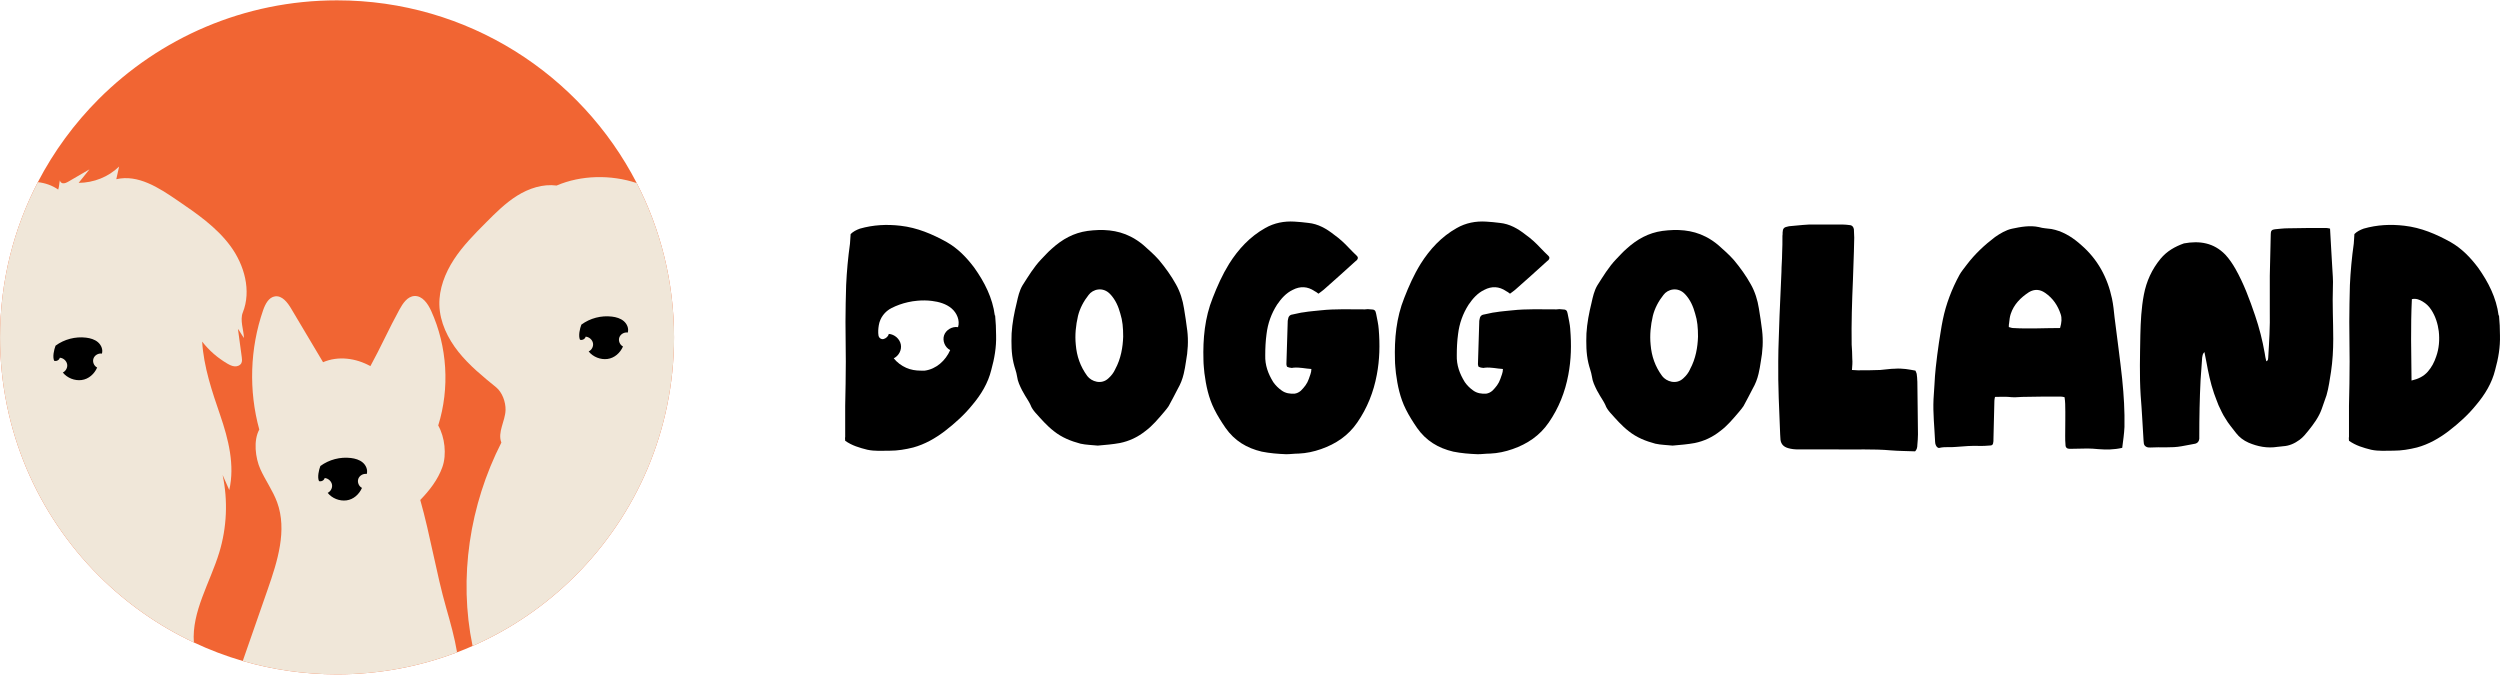
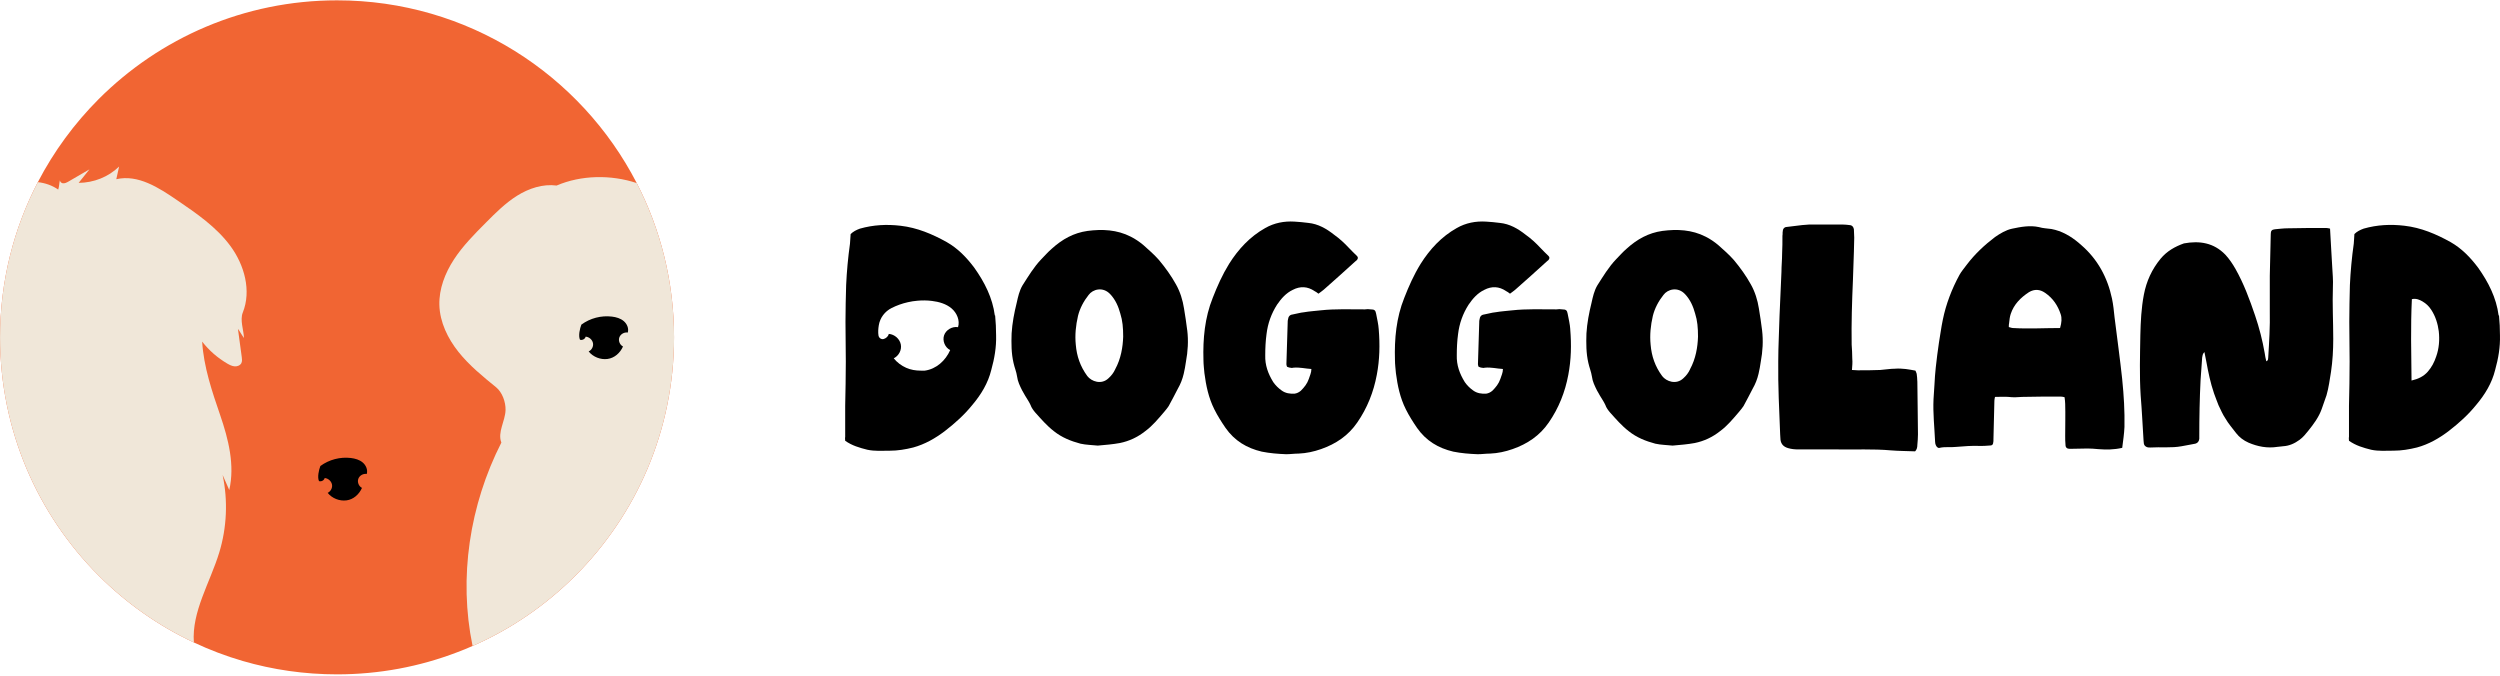
<svg xmlns="http://www.w3.org/2000/svg" width="1546" height="418" viewBox="0 0 1546 418" fill="none">
  <path d="M416.839 208.617C416.839 266.159 393.508 318.27 355.807 355.992C337.62 374.158 316.106 388.998 292.244 399.469C289.101 400.878 285.896 402.184 282.651 403.388C259.606 412.206 234.581 417.023 208.433 417.023C188.184 417.023 168.63 414.145 150.116 408.757C139.685 405.715 129.581 401.878 119.886 397.305C97.902 386.997 78.021 372.954 61.059 355.992C23.358 318.27 0.027 266.159 0.027 208.617C0.027 173.999 8.457 141.36 23.398 112.64C33.298 93.596 46.035 76.287 61.059 61.243C98.78 23.542 150.892 0.211 208.433 0.211C289.142 0.211 359.155 46.097 393.753 113.212C408.511 141.789 416.839 174.244 416.839 208.617Z" fill="#F16533" />
-   <path d="M282.651 403.388C259.606 412.206 234.581 417.023 208.434 417.023C188.185 417.023 168.63 414.145 150.117 408.756C155.261 393.999 160.404 379.22 165.548 364.463C171.61 347.072 177.693 327.946 171.386 310.636C168.753 303.41 164.14 297.124 160.996 290.122C157.873 283.121 156.628 272.323 160.343 265.628C153.709 241.542 154.546 215.435 162.711 191.839C164.017 188.083 166.16 183.817 170.1 183.266C174.468 182.674 177.775 187.001 180.041 190.818C186.613 201.881 193.206 212.924 199.779 223.988C209.168 219.946 220.109 221.456 229.05 226.417C235.377 214.925 240.664 202.963 246.992 191.471C249.094 187.634 251.911 183.327 256.259 183.062C261.158 182.776 264.587 187.736 266.628 192.227C276.63 214.251 278.222 240.011 270.996 263.117C275.058 270.282 276.344 281.059 273.568 288.836C270.813 296.613 265.608 303.288 259.892 309.187C266.097 331.028 269.731 354.175 275.956 376.016C278.528 385.017 281.1 394.162 282.651 403.388Z" fill="#F0E7D9" />
  <path d="M150.871 209.026C149.483 207.148 148.524 205.229 147.136 203.351C147.932 209.189 148.728 215.006 149.504 220.824C149.667 222.048 149.83 223.375 149.279 224.498C148.565 225.968 146.768 226.682 145.135 226.559C143.502 226.437 141.992 225.661 140.563 224.845C134.582 221.354 129.275 216.721 125.009 211.251C125.989 226.947 131.072 241.889 136.175 256.769C141.278 271.649 145.319 287.693 141.767 303.023C140.4 299.92 139.032 296.817 137.665 293.715C141.033 309.575 140.298 326.292 135.542 341.805C129.867 360.339 118.477 378.322 119.886 397.305C97.902 386.997 78.021 372.954 61.059 355.992C23.358 318.27 0.027 266.159 0.027 208.617C0.027 173.999 8.457 141.36 23.398 112.64C27.91 113.151 32.217 114.6 35.993 117.233C36.687 115.171 36.564 113.457 37.034 111.477C37.095 112.314 37.871 113.171 38.748 113.334C40.014 113.559 41.239 112.885 42.361 112.253C46.689 109.742 50.995 107.231 55.323 104.721C53.098 107.517 50.873 110.313 48.628 113.089C57.895 113.008 67.019 109.477 73.653 102.986C73.081 105.598 72.489 108.211 71.918 110.824C85.39 107.721 98.188 116.049 109.598 123.847C121.621 132.032 133.888 140.441 142.523 152.178C151.137 163.895 155.566 179.775 150.136 193.288C148.279 197.901 150.687 204.045 150.871 209.026Z" fill="#F0E7D9" />
  <path d="M416.839 208.617C416.839 266.159 393.508 318.27 355.808 355.992C337.62 374.158 316.106 388.998 292.245 399.469C283.488 357.196 290.428 312.269 310.044 273.691C307.533 267.281 312.453 260.423 312.636 253.544C312.759 248.625 310.595 242.583 306.778 239.48C298.511 232.765 290.204 225.988 283.549 217.66C276.915 209.352 272.017 199.269 271.71 188.654C271.425 178.632 275.242 168.834 280.732 160.425C286.223 152.015 293.367 144.83 300.45 137.706C306.472 131.644 312.575 125.541 319.821 121.009C327.068 116.478 335.702 113.62 344.193 114.743C359.339 108.252 377.75 107.884 393.753 113.212C408.511 141.789 416.839 174.244 416.839 208.617Z" fill="#F0E7D9" />
-   <path d="M34.381 213.741C39.729 209.801 46.628 208.005 53.221 208.801C55.874 209.128 58.548 209.883 60.569 211.618C62.59 213.333 63.794 216.17 63.019 218.68C60.834 218.293 58.487 219.681 57.793 221.742C57.079 223.804 58.12 226.315 60.079 227.294C58.344 231.254 54.833 234.438 50.486 235.01C46.158 235.582 41.566 233.744 38.851 230.377C40.77 229.417 41.933 227.233 41.504 225.151C41.076 223.069 39.157 221.375 36.993 221.212C36.646 222.661 34.911 223.6 33.503 223.11C32.38 220.742 33.421 216.17 34.36 213.741H34.381Z" fill="black" />
  <path d="M198.147 288.163C203.495 284.223 210.394 282.427 216.987 283.223C219.641 283.55 222.314 284.305 224.335 286.04C226.356 287.754 227.56 290.592 226.785 293.102C224.601 292.715 222.253 294.103 221.559 296.164C220.865 298.226 221.886 300.737 223.845 301.716C222.11 305.676 218.6 308.881 214.272 309.432C209.945 310.004 205.352 308.166 202.637 304.798C204.556 303.839 205.72 301.655 205.291 299.573C204.862 297.491 202.923 295.776 200.78 295.613C200.433 297.062 198.698 298.001 197.269 297.511C196.146 295.144 197.187 290.571 198.126 288.142H198.147V288.163Z" fill="black" />
  <path d="M359.563 200.718C364.911 196.778 371.79 194.982 378.403 195.778C381.057 196.105 383.731 196.86 385.752 198.595C387.773 200.31 388.977 203.147 388.201 205.658C386.017 205.27 383.67 206.658 382.976 208.719C382.282 210.781 383.302 213.292 385.262 214.272C383.527 218.231 380.016 221.416 375.668 221.987C371.341 222.559 366.748 220.722 364.033 217.354C365.952 216.394 367.116 214.21 366.687 212.128C366.258 210.046 364.319 208.352 362.176 208.189C361.829 209.638 360.094 210.577 358.665 210.087C357.542 207.719 358.583 203.147 359.522 200.718H359.563Z" fill="black" />
  <path d="M734.193 204.218C734.989 210.75 734.581 217.302 733.397 223.63C733.009 226.202 732.601 228.774 732.009 231.162C731.213 234.53 730.029 237.51 728.437 240.266C726.457 244.042 724.681 247.594 722.681 251.166C721.885 252.35 720.905 253.554 719.905 254.738C716.333 258.902 712.781 263.27 708.209 266.638C703.453 270.394 698.309 272.782 692.553 273.966C688.185 274.762 683.633 275.15 678.877 275.558C675.509 275.17 671.753 275.17 668.181 274.374C662.241 272.782 656.689 270.598 651.729 266.638C647.361 263.27 643.809 259.106 640.237 255.146C639.053 253.758 637.869 252.166 637.257 250.39C636.869 249.39 636.257 248.614 635.869 247.818C634.481 245.634 633.297 243.654 632.113 241.47C630.725 238.694 629.337 235.918 628.949 232.754C628.562 229.978 627.357 227.202 626.765 224.426C625.377 218.486 625.377 212.342 625.581 206.198C625.969 199.85 627.173 193.522 628.745 187.174C629.541 183.602 630.337 179.846 632.317 176.478C635.889 170.926 639.257 165.19 644.013 160.23C646.197 158.046 648.177 155.679 650.545 153.699C656.893 147.942 664.017 143.982 672.549 142.799C681.673 141.615 690.777 142.003 699.289 146.371C702.065 147.759 704.637 149.535 707.025 151.514C710.393 154.495 713.761 157.454 716.741 160.822C720.701 165.578 724.273 170.538 727.233 175.886C729.805 180.438 731.397 185.602 732.193 190.746C732.989 195.298 733.581 199.666 734.173 204.218H734.193ZM689.614 228.386C693.186 221.854 694.37 214.71 694.574 208.178C694.574 202.626 694.186 198.278 692.798 193.91C691.614 189.542 689.818 185.398 686.654 182.01C682.102 177.05 675.754 178.846 673.182 182.418C670.202 186.174 667.834 190.542 666.65 195.298C665.262 201.238 664.67 207.198 665.262 213.138C665.854 220.282 668.038 226.61 672.386 232.55C674.958 235.918 681.102 238.102 685.47 233.938C687.246 232.346 688.634 230.57 689.634 228.386H689.614Z" fill="black" />
  <path d="M852.604 203.626C853.4 213.138 853.196 222.446 851.42 231.754C849.44 242.45 845.48 252.37 839.336 261.27C833.784 269.394 826.068 274.537 816.944 277.722C812.392 279.314 807.841 280.294 803.085 280.498C800.513 280.498 797.941 280.885 795.349 280.885C790.205 280.681 785.245 280.294 780.284 279.293C770.977 277.109 763.445 272.557 757.893 264.638C755.321 260.882 752.932 257.106 750.952 253.146C747.38 246.022 745.809 238.49 744.809 230.754C744.604 228.182 744.217 225.406 744.217 222.63C743.829 209.546 745.013 196.482 749.952 184.194C752.728 177.07 755.892 169.926 760.056 163.19C765.812 154.066 772.936 146.35 782.448 141.002C788 137.839 794.144 136.655 800.472 137.042C803.248 137.247 806.228 137.43 808.984 137.839C815.128 138.43 820.271 141.411 825.027 145.166C828.395 147.555 831.376 150.31 834.152 153.29C835.744 155.066 837.52 156.658 839.112 158.25C839.908 159.047 839.908 159.843 839.112 160.822C838.724 161.21 838.316 161.414 837.928 161.823C831.58 167.579 825.252 173.314 818.7 179.05C817.7 179.846 816.72 180.642 815.332 181.622C814.332 180.826 813.74 180.438 812.944 180.03C808.575 177.05 804.024 176.866 799.472 179.234C795.308 181.214 792.348 184.582 789.756 188.358C786.184 193.91 783.999 200.054 783.224 206.586C782.632 210.934 782.428 215.302 782.428 219.67C782.224 225.814 784.204 231.162 787.388 236.306C788.776 238.286 790.552 240.062 792.532 241.45C794.899 243.225 797.88 243.634 800.656 243.43C802.044 243.225 803.228 242.633 804.411 241.654C806.595 239.47 808.371 237.286 809.371 234.326C809.963 232.346 810.964 230.57 810.964 228.182C807.208 227.978 803.636 226.998 799.86 227.386C799.268 227.59 798.472 227.59 797.88 227.386C797.288 227.386 796.492 226.998 795.9 226.794C795.695 226.202 795.512 225.794 795.512 225.202C795.716 216.669 796.104 208.158 796.308 199.442C796.308 198.85 796.308 198.054 796.512 197.462C796.716 195.87 797.512 194.686 799.288 194.482C801.656 194.094 804.044 193.298 806.412 193.094C809.78 192.502 813.352 192.298 816.72 191.91C825.64 190.93 834.948 191.318 844.072 191.318C845.256 191.114 846.46 191.114 847.644 191.318C850.012 191.318 850.624 191.91 851.012 194.094C851.604 197.258 852.4 200.442 852.604 203.606V203.626Z" fill="black" />
  <path d="M971.033 203.626C971.829 213.138 971.625 222.446 969.849 231.754C967.869 242.45 963.909 252.37 957.765 261.27C952.213 269.394 944.498 274.537 935.373 277.722C930.822 279.314 926.249 280.294 921.514 280.498C918.942 280.498 916.37 280.885 913.778 280.885C908.634 280.681 903.674 280.294 898.714 279.293C889.406 277.109 881.874 272.557 876.322 264.638C873.75 260.882 871.362 257.106 869.382 253.146C865.81 246.022 864.238 238.49 863.238 230.754C863.034 228.182 862.646 225.406 862.646 222.63C862.258 209.546 863.442 196.482 868.402 184.194C871.178 177.07 874.342 169.926 878.506 163.19C884.262 154.066 891.386 146.35 900.898 141.002C906.45 137.839 912.594 136.655 918.921 137.042C921.697 137.247 924.678 137.43 927.433 137.839C933.577 138.43 938.721 141.411 943.477 145.166C946.845 147.555 949.825 150.31 952.601 153.29C954.193 155.066 955.969 156.658 957.561 158.25C958.357 159.047 958.357 159.843 957.561 160.822C957.173 161.21 956.765 161.414 956.377 161.823C950.029 167.579 943.702 173.314 937.149 179.05C936.149 179.846 935.169 180.642 933.781 181.622C932.781 180.826 932.189 180.438 931.393 180.03C927.045 177.05 922.473 176.866 917.921 179.234C913.757 181.214 910.798 184.582 908.205 188.358C904.633 193.91 902.449 200.054 901.673 206.586C901.081 210.934 900.877 215.302 900.877 219.67C900.673 225.814 902.653 231.162 905.837 236.306C907.225 238.286 909.001 240.062 910.981 241.45C913.369 243.225 916.329 243.634 919.105 243.43C920.493 243.225 921.677 242.633 922.861 241.654C925.045 239.47 926.821 237.286 927.821 234.326C928.413 232.346 929.413 230.57 929.413 228.182C925.637 227.978 922.085 226.998 918.309 227.386C917.717 227.59 916.921 227.59 916.329 227.386C915.737 227.386 914.941 226.998 914.349 226.794C914.145 226.202 913.961 225.794 913.961 225.202C914.165 216.669 914.553 208.158 914.757 199.442C914.757 198.85 914.757 198.054 914.962 197.462C915.166 195.87 915.962 194.686 917.738 194.482C920.105 194.094 922.494 193.298 924.861 193.094C928.229 192.502 931.801 192.298 935.169 191.91C944.089 190.93 953.397 191.318 962.521 191.318C963.705 191.114 964.91 191.114 966.093 191.318C968.461 191.318 969.074 191.91 969.461 194.094C970.053 197.258 970.849 200.442 971.054 203.606H971.033V203.626Z" fill="black" />
  <path d="M1089.67 204.218C1090.46 210.75 1090.06 217.302 1088.87 223.63C1088.48 226.202 1088.08 228.774 1087.48 231.162C1086.69 234.53 1085.5 237.51 1083.91 240.266C1081.93 244.042 1080.16 247.594 1078.16 251.166C1077.36 252.35 1076.38 253.554 1075.38 254.738C1071.81 258.902 1068.26 263.27 1063.68 266.638C1058.93 270.394 1053.78 272.782 1048.03 273.966C1043.68 274.762 1039.11 275.15 1034.35 275.558C1030.98 275.17 1027.21 275.17 1023.66 274.374C1017.72 272.782 1012.16 270.598 1007.2 266.638C1002.84 263.27 999.284 259.106 995.712 255.146C994.528 253.758 993.324 252.166 992.732 250.39C992.344 249.39 991.732 248.614 991.344 247.818C989.956 245.634 988.772 243.654 987.588 241.47C986.2 238.694 984.812 235.918 984.424 232.754C984.016 229.978 982.832 227.202 982.24 224.426C980.852 218.486 980.852 212.342 981.056 206.198C981.444 199.85 982.649 193.522 984.22 187.174C985.016 183.602 985.812 179.846 987.792 176.478C991.364 170.926 994.732 165.19 999.488 160.23C1001.67 158.046 1003.65 155.679 1006.02 153.699C1012.37 147.942 1019.49 143.982 1028.02 142.799C1037.13 141.615 1046.25 142.003 1054.78 146.371C1057.56 147.759 1060.13 149.535 1062.52 151.514C1065.89 154.495 1069.26 157.454 1072.24 160.822C1076.2 165.578 1079.77 170.538 1082.73 175.886C1085.3 180.438 1086.89 185.602 1087.69 190.746C1088.48 195.298 1089.08 199.666 1089.67 204.218ZM1045.09 228.386C1048.66 221.854 1049.84 214.71 1050.05 208.178C1050.05 202.626 1049.66 198.278 1048.27 193.91C1047.09 189.542 1045.29 185.398 1042.13 182.01C1037.58 177.05 1031.23 178.846 1028.66 182.418C1025.68 186.174 1023.31 190.542 1022.13 195.298C1020.74 201.238 1020.15 207.198 1020.74 213.138C1021.33 220.282 1023.51 226.61 1027.88 232.55C1030.45 235.918 1036.6 238.102 1040.97 233.938C1042.74 232.346 1044.13 230.57 1045.13 228.386H1045.09Z" fill="black" />
-   <path d="M1185.69 235.918C1185.89 246.818 1185.89 257.718 1186.07 268.618C1186.07 270.802 1185.87 272.966 1185.69 275.15C1185.69 276.742 1185.3 278.13 1184.3 279.11C1179.15 278.906 1174.19 278.906 1169.44 278.518C1158.33 277.517 1147.05 278.13 1135.94 277.926H1112.16C1109.98 277.926 1107.79 277.722 1105.81 277.13C1103.04 276.334 1101.45 274.741 1101.06 271.986C1101.06 270.802 1100.85 269.802 1100.85 268.618C1100.26 253.554 1099.47 238.49 1099.67 223.446C1099.67 213.934 1100.26 204.626 1100.47 195.114C1100.85 186.194 1101.26 177.274 1101.65 168.171C1101.65 164.415 1102.06 160.639 1102.06 156.883C1102.26 153.127 1102.26 149.555 1102.26 145.779C1102.47 144.779 1102.26 143.799 1102.47 143.003C1102.47 141.819 1103.06 140.819 1104.24 140.431C1105.24 140.227 1106.22 139.839 1107.02 139.839C1112.16 139.451 1117.33 138.655 1122.47 138.839H1139.31C1140.9 138.839 1142.47 139.043 1144.27 139.247C1145.45 139.451 1146.25 140.431 1146.45 141.819C1146.45 143.595 1146.66 145.391 1146.66 146.963C1146.66 149.943 1146.45 152.719 1146.45 155.679C1146.25 161.435 1146.07 167.375 1145.86 173.11C1145.27 186.582 1144.86 199.85 1145.07 213.138C1145.27 216.118 1145.45 218.894 1145.45 221.854C1145.66 224.038 1145.45 226.222 1145.25 228.794C1146.64 228.794 1147.62 228.998 1148.82 228.998C1153.37 228.998 1158.13 228.998 1162.7 228.794C1165.87 228.59 1168.85 227.998 1172.01 227.998C1174.19 227.794 1176.38 227.998 1178.54 228.202C1180.32 228.406 1182.3 228.794 1184.48 229.182C1184.69 229.57 1185.07 230.366 1185.28 231.162C1185.48 232.754 1185.67 234.326 1185.67 235.918H1185.69Z" fill="black" />
+   <path d="M1185.69 235.918C1185.89 246.818 1185.89 257.718 1186.07 268.618C1186.07 270.802 1185.87 272.966 1185.69 275.15C1185.69 276.742 1185.3 278.13 1184.3 279.11C1179.15 278.906 1174.19 278.906 1169.44 278.518C1158.33 277.517 1147.05 278.13 1135.94 277.926H1112.16C1109.98 277.926 1107.79 277.722 1105.81 277.13C1103.04 276.334 1101.45 274.741 1101.06 271.986C1101.06 270.802 1100.85 269.802 1100.85 268.618C1100.26 253.554 1099.47 238.49 1099.67 223.446C1099.67 213.934 1100.26 204.626 1100.47 195.114C1100.85 186.194 1101.26 177.274 1101.65 168.171C1101.65 164.415 1102.06 160.639 1102.06 156.883C1102.26 153.127 1102.26 149.555 1102.26 145.779C1102.47 144.779 1102.26 143.799 1102.47 143.003C1102.47 141.819 1103.06 140.819 1104.24 140.431C1112.16 139.451 1117.33 138.655 1122.47 138.839H1139.31C1140.9 138.839 1142.47 139.043 1144.27 139.247C1145.45 139.451 1146.25 140.431 1146.45 141.819C1146.45 143.595 1146.66 145.391 1146.66 146.963C1146.66 149.943 1146.45 152.719 1146.45 155.679C1146.25 161.435 1146.07 167.375 1145.86 173.11C1145.27 186.582 1144.86 199.85 1145.07 213.138C1145.27 216.118 1145.45 218.894 1145.45 221.854C1145.66 224.038 1145.45 226.222 1145.25 228.794C1146.64 228.794 1147.62 228.998 1148.82 228.998C1153.37 228.998 1158.13 228.998 1162.7 228.794C1165.87 228.59 1168.85 227.998 1172.01 227.998C1174.19 227.794 1176.38 227.998 1178.54 228.202C1180.32 228.406 1182.3 228.794 1184.48 229.182C1184.69 229.57 1185.07 230.366 1185.28 231.162C1185.48 232.754 1185.67 234.326 1185.67 235.918H1185.69Z" fill="black" />
  <path d="M1312.38 234.734C1313.38 244.45 1313.97 254.35 1313.77 264.066C1313.57 268.23 1312.97 272.394 1312.38 276.946C1307.24 278.13 1302.48 278.13 1297.52 277.742C1295.34 277.538 1293.15 277.354 1290.99 277.354C1287.24 277.354 1283.66 277.558 1279.89 277.558C1278.29 277.558 1277.31 276.762 1277.31 275.17C1277.11 273.19 1277.11 271.414 1277.11 269.414C1277.11 262.882 1277.31 256.33 1277.11 249.798C1277.11 248.41 1276.91 247.226 1276.72 245.634C1275.93 245.43 1275.13 245.246 1274.33 245.246C1266.41 245.246 1258.47 245.246 1250.55 245.45C1247.78 245.654 1245 245.838 1242.04 245.45C1239.47 245.246 1236.7 245.45 1233.71 245.45C1233.51 246.43 1233.33 247.042 1233.33 247.818C1233.12 255.942 1232.94 263.862 1232.74 271.986V272.782C1232.53 275.15 1232.14 275.558 1229.75 275.558C1227.98 275.762 1226.18 275.762 1224.41 275.762C1219.45 275.558 1214.51 275.966 1209.75 276.354C1206.38 276.762 1202.81 276.15 1199.44 276.946C1198.65 277.334 1197.46 276.354 1197.06 275.17C1196.85 274.578 1196.67 273.986 1196.67 273.19C1196.28 264.474 1195.28 255.554 1195.69 246.838C1195.89 243.674 1196.08 240.694 1196.28 237.714C1196.48 234.142 1196.67 230.774 1197.08 227.222C1197.67 222.079 1198.26 216.914 1199.06 211.771C1199.85 207.219 1200.44 202.463 1201.44 197.707C1203.42 187.991 1207 178.683 1211.75 169.967C1212.94 167.783 1214.73 165.803 1216.3 163.619C1221.26 157.087 1227.2 151.535 1233.74 146.575C1236.9 144.391 1240.47 142.227 1244.23 141.431C1249.78 140.247 1255.33 139.247 1260.86 140.431C1263.43 141.227 1266.01 141.227 1268.6 141.615C1274.95 142.799 1280.48 145.983 1285.44 150.147C1286.03 150.535 1286.42 151.147 1287.03 151.535C1297.13 160.251 1303.28 171.559 1306.05 184.623C1306.85 188.399 1307.24 192.359 1307.65 196.319C1309.24 208.995 1311.01 221.875 1312.4 234.754H1312.38V234.734ZM1273.95 202.83C1274.95 199.462 1275.13 196.686 1274.33 194.318C1272.56 188.97 1269.58 184.419 1264.62 181.051C1261.45 178.867 1258.09 178.662 1254.72 180.663C1249.57 184.031 1245.41 188.195 1243.43 194.135C1242.84 195.911 1242.63 197.89 1242.45 199.687C1242.25 200.483 1242.25 201.279 1242.25 202.259C1243.23 202.463 1244.02 202.851 1244.82 202.851C1254.54 203.443 1264.05 202.851 1273.95 202.851V202.83Z" fill="black" />
  <path d="M1442.67 177.274C1442.28 188.174 1442.88 198.87 1442.88 209.566C1442.88 216.506 1442.49 223.242 1441.49 229.978C1440.69 234.734 1440.1 239.694 1438.71 244.45C1437.73 247.226 1436.73 250.002 1435.73 252.962C1433.96 257.922 1430.77 262.27 1427.4 266.434C1425.81 268.414 1424.24 270.394 1422.06 271.986C1419.08 274.17 1415.71 275.742 1411.95 275.946C1410.77 276.15 1409.58 276.15 1408.38 276.334C1402.03 277.334 1396.09 276.129 1390.54 273.762C1387.38 272.374 1384.78 270.394 1382.8 267.822C1380.62 264.842 1378.05 262.066 1376.27 258.902C1374.5 256.33 1373.29 253.35 1371.92 250.574C1370.92 248.186 1370.15 245.818 1369.15 243.246C1366.96 236.898 1365.58 230.162 1364.39 223.63C1364 221.65 1363.6 219.874 1363.21 217.69C1362.02 218.874 1362.02 220.078 1361.82 221.058C1361.43 225.814 1361.23 230.366 1360.84 234.918C1360.25 246.614 1360.04 258.106 1360.04 269.781V271.373C1359.84 272.966 1359.06 273.945 1357.66 274.354C1354.88 274.946 1352.1 275.354 1349.14 275.946C1342.8 277.13 1336.26 276.334 1329.73 276.742C1328.94 276.742 1328.34 276.742 1327.75 276.538C1326.77 276.129 1325.98 275.538 1325.77 274.354C1325.77 273.762 1325.57 273.17 1325.57 272.374C1324.98 263.27 1324.57 253.942 1323.79 244.634C1323 232.142 1323.4 219.67 1323.59 207.178C1323.79 198.85 1324.18 190.542 1325.77 182.214C1327.36 173.886 1330.73 166.558 1336.08 160.026C1340.04 155.27 1345 152.494 1350.55 150.514C1360.27 148.738 1368.98 150.127 1376.11 157.454C1378.68 160.23 1380.66 163.211 1382.46 166.374C1387.6 175.478 1391.17 185.194 1394.54 195.094C1397.11 202.626 1399.09 210.362 1400.48 218.282C1400.68 220.058 1401.07 221.65 1401.48 223.426C1402.87 222.834 1402.48 221.834 1402.66 221.242C1403.26 211.526 1403.85 201.83 1403.64 192.318V170.518C1403.85 162.006 1404.05 153.474 1404.24 144.758C1404.24 142.778 1404.83 141.982 1406.81 141.778C1409.38 141.574 1411.95 141.186 1414.54 141.186C1422.46 140.982 1430.59 140.982 1438.53 140.982C1439.32 140.982 1439.92 141.186 1440.9 141.37C1441.28 149.698 1441.9 157.618 1442.28 165.538C1442.49 169.314 1442.88 173.274 1442.67 177.234V177.274Z" fill="black" />
  <path d="M1545.18 195.094H1545.39C1545.79 199.258 1545.98 203.218 1545.98 207.382C1546.18 214.71 1544.98 221.65 1543 228.774C1541.02 236.898 1536.65 244.042 1531.3 250.37C1526.34 256.514 1520.61 261.657 1514.46 266.413C1508.52 270.965 1501.97 274.741 1494.64 276.721C1489.89 277.905 1485.13 278.701 1480.17 278.701C1475.62 278.701 1470.86 279.11 1466.29 278.109C1461.53 276.925 1456.78 275.537 1452.61 272.557C1452.61 271.761 1452.41 270.965 1452.61 270.169V250.941C1452.82 241.837 1453 232.713 1453 223.589C1453 215.465 1452.8 207.341 1452.8 199.013C1452.8 191.481 1453 183.765 1453.18 176.233C1453.57 167.722 1454.37 159.189 1455.57 150.678C1455.78 148.698 1455.78 146.901 1455.96 144.738C1457.55 143.146 1459.53 142.166 1461.72 141.37C1470.04 139.002 1478.35 138.594 1486.88 139.594C1497.19 140.778 1506.5 144.738 1515.42 149.698C1522.36 153.658 1527.71 159.21 1532.46 165.537C1538.81 174.458 1543.75 184.174 1545.14 195.053L1545.18 195.094ZM1506.54 220.466C1508.32 215.506 1508.73 210.158 1508.13 204.81C1507.54 200.258 1506.15 195.706 1503.58 191.726C1502.19 189.542 1500.42 187.766 1498.03 186.378C1496.25 185.378 1494.25 184.398 1491.5 184.99C1490.7 201.83 1491.11 218.466 1491.29 235.326C1495.46 234.346 1498.83 232.754 1501.4 229.774C1503.79 226.998 1505.36 224.018 1506.54 220.466Z" fill="black" />
  <path d="M615.987 207.382C615.987 203.218 615.783 199.258 615.395 195.094H615.191C613.803 184.194 608.843 174.498 602.515 165.578C597.759 159.23 592.411 153.678 585.471 149.718C576.551 144.758 567.243 140.798 556.935 139.614C548.423 138.614 540.095 139.022 531.767 141.39C529.583 142.186 527.603 143.186 526.031 144.758C525.827 146.942 525.827 148.739 525.623 150.718C524.439 159.23 523.643 167.742 523.255 176.274C523.051 183.806 522.847 191.522 522.847 199.054C522.847 207.382 523.051 215.506 523.051 223.63C523.051 232.734 522.847 241.858 522.663 250.982V270.19C522.459 270.986 522.663 271.782 522.663 272.578C526.828 275.538 531.583 276.926 536.339 278.109C540.891 279.11 545.647 278.722 550.199 278.722C555.159 278.722 559.915 277.926 564.671 276.742C571.999 274.741 578.531 270.986 584.471 266.434C590.615 261.678 596.371 256.514 601.331 250.37C606.679 244.042 611.027 236.898 613.007 228.774C614.987 221.65 616.191 214.71 615.987 207.382ZM592.432 202.32C588.859 201.707 584.981 203.973 583.818 207.362C582.675 210.77 584.369 214.873 587.594 216.506C584.736 222.997 578.98 228.243 571.877 229.202H569.407C566.304 229.202 563.202 228.712 560.385 227.447C557.405 226.12 554.731 224.12 552.689 221.589C555.853 219.997 557.752 216.404 557.058 212.975C556.364 209.546 553.179 206.749 549.648 206.484C549.281 207.994 547.995 209.178 546.525 209.627C545.055 210.076 543.524 209.035 543.259 207.484C542.953 205.606 543.075 203.361 543.443 201.156C544.198 196.502 547.199 192.563 551.403 190.461C554.567 188.868 557.935 187.664 561.426 186.888C563.365 186.439 565.324 186.133 567.304 185.97C570.305 185.684 573.326 185.725 576.326 186.092C580.674 186.623 585.104 187.889 588.431 190.705C591.758 193.543 593.738 198.197 592.452 202.32H592.432Z" fill="black" />
</svg>